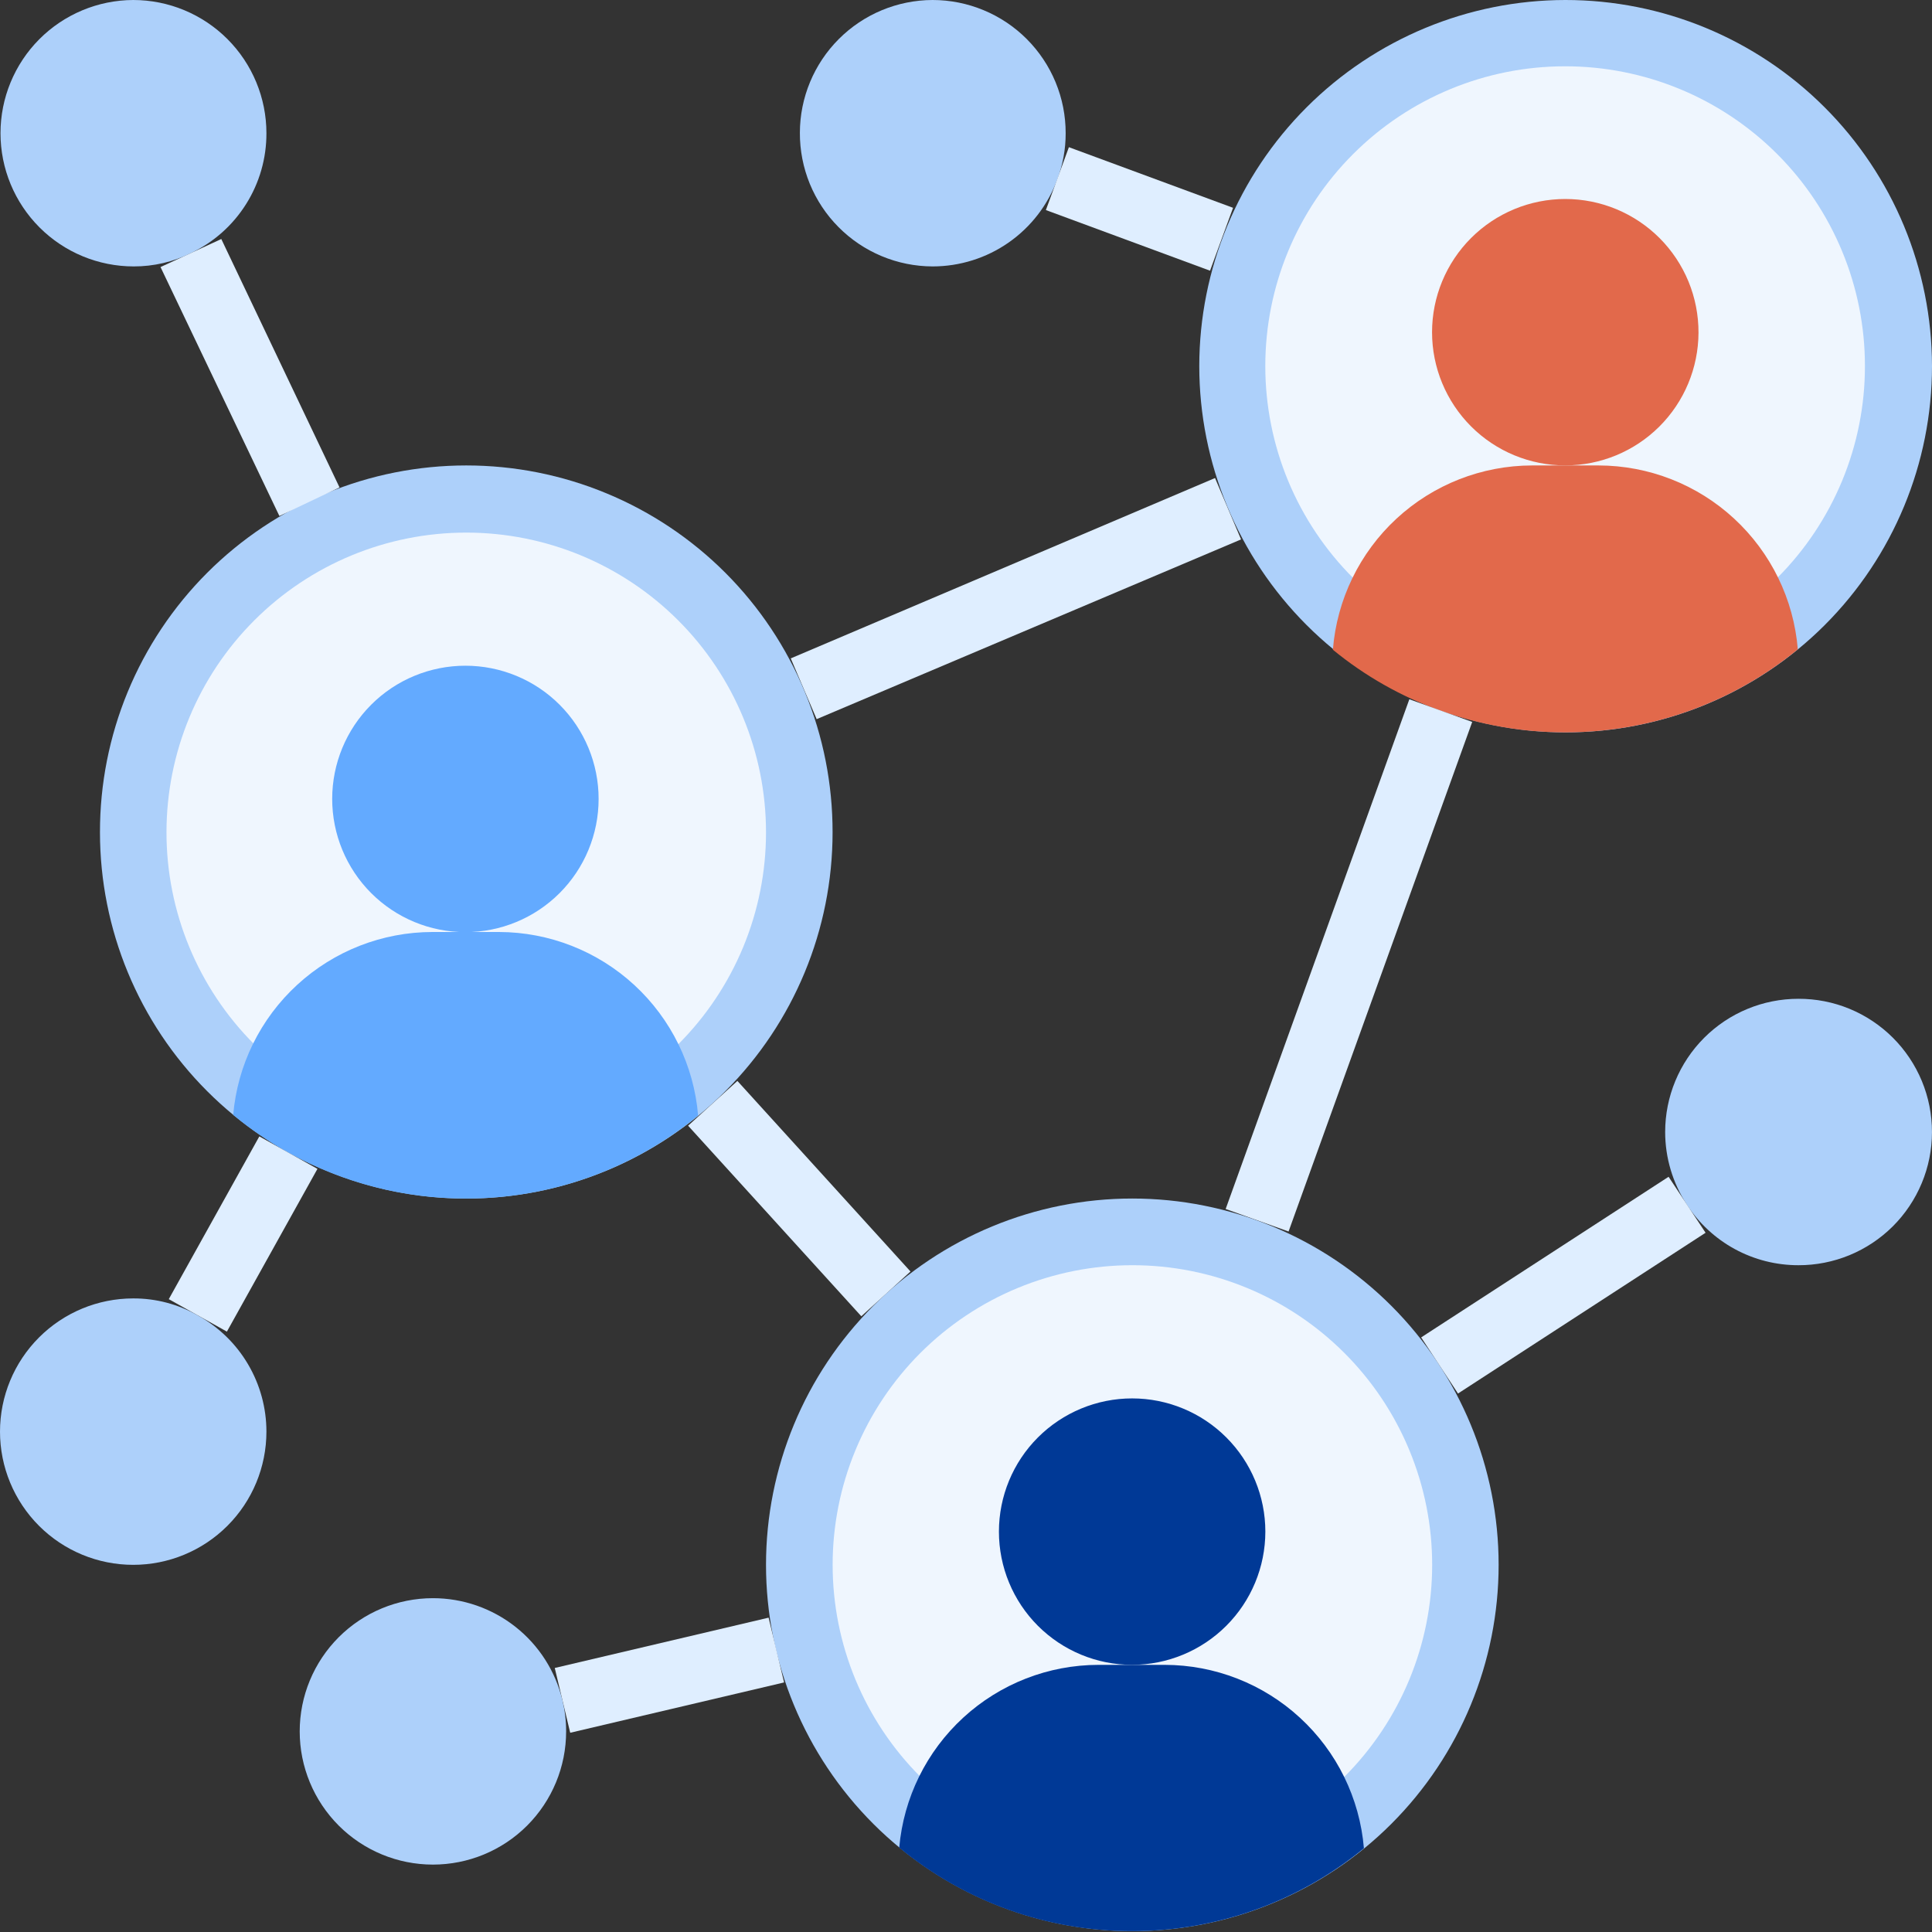
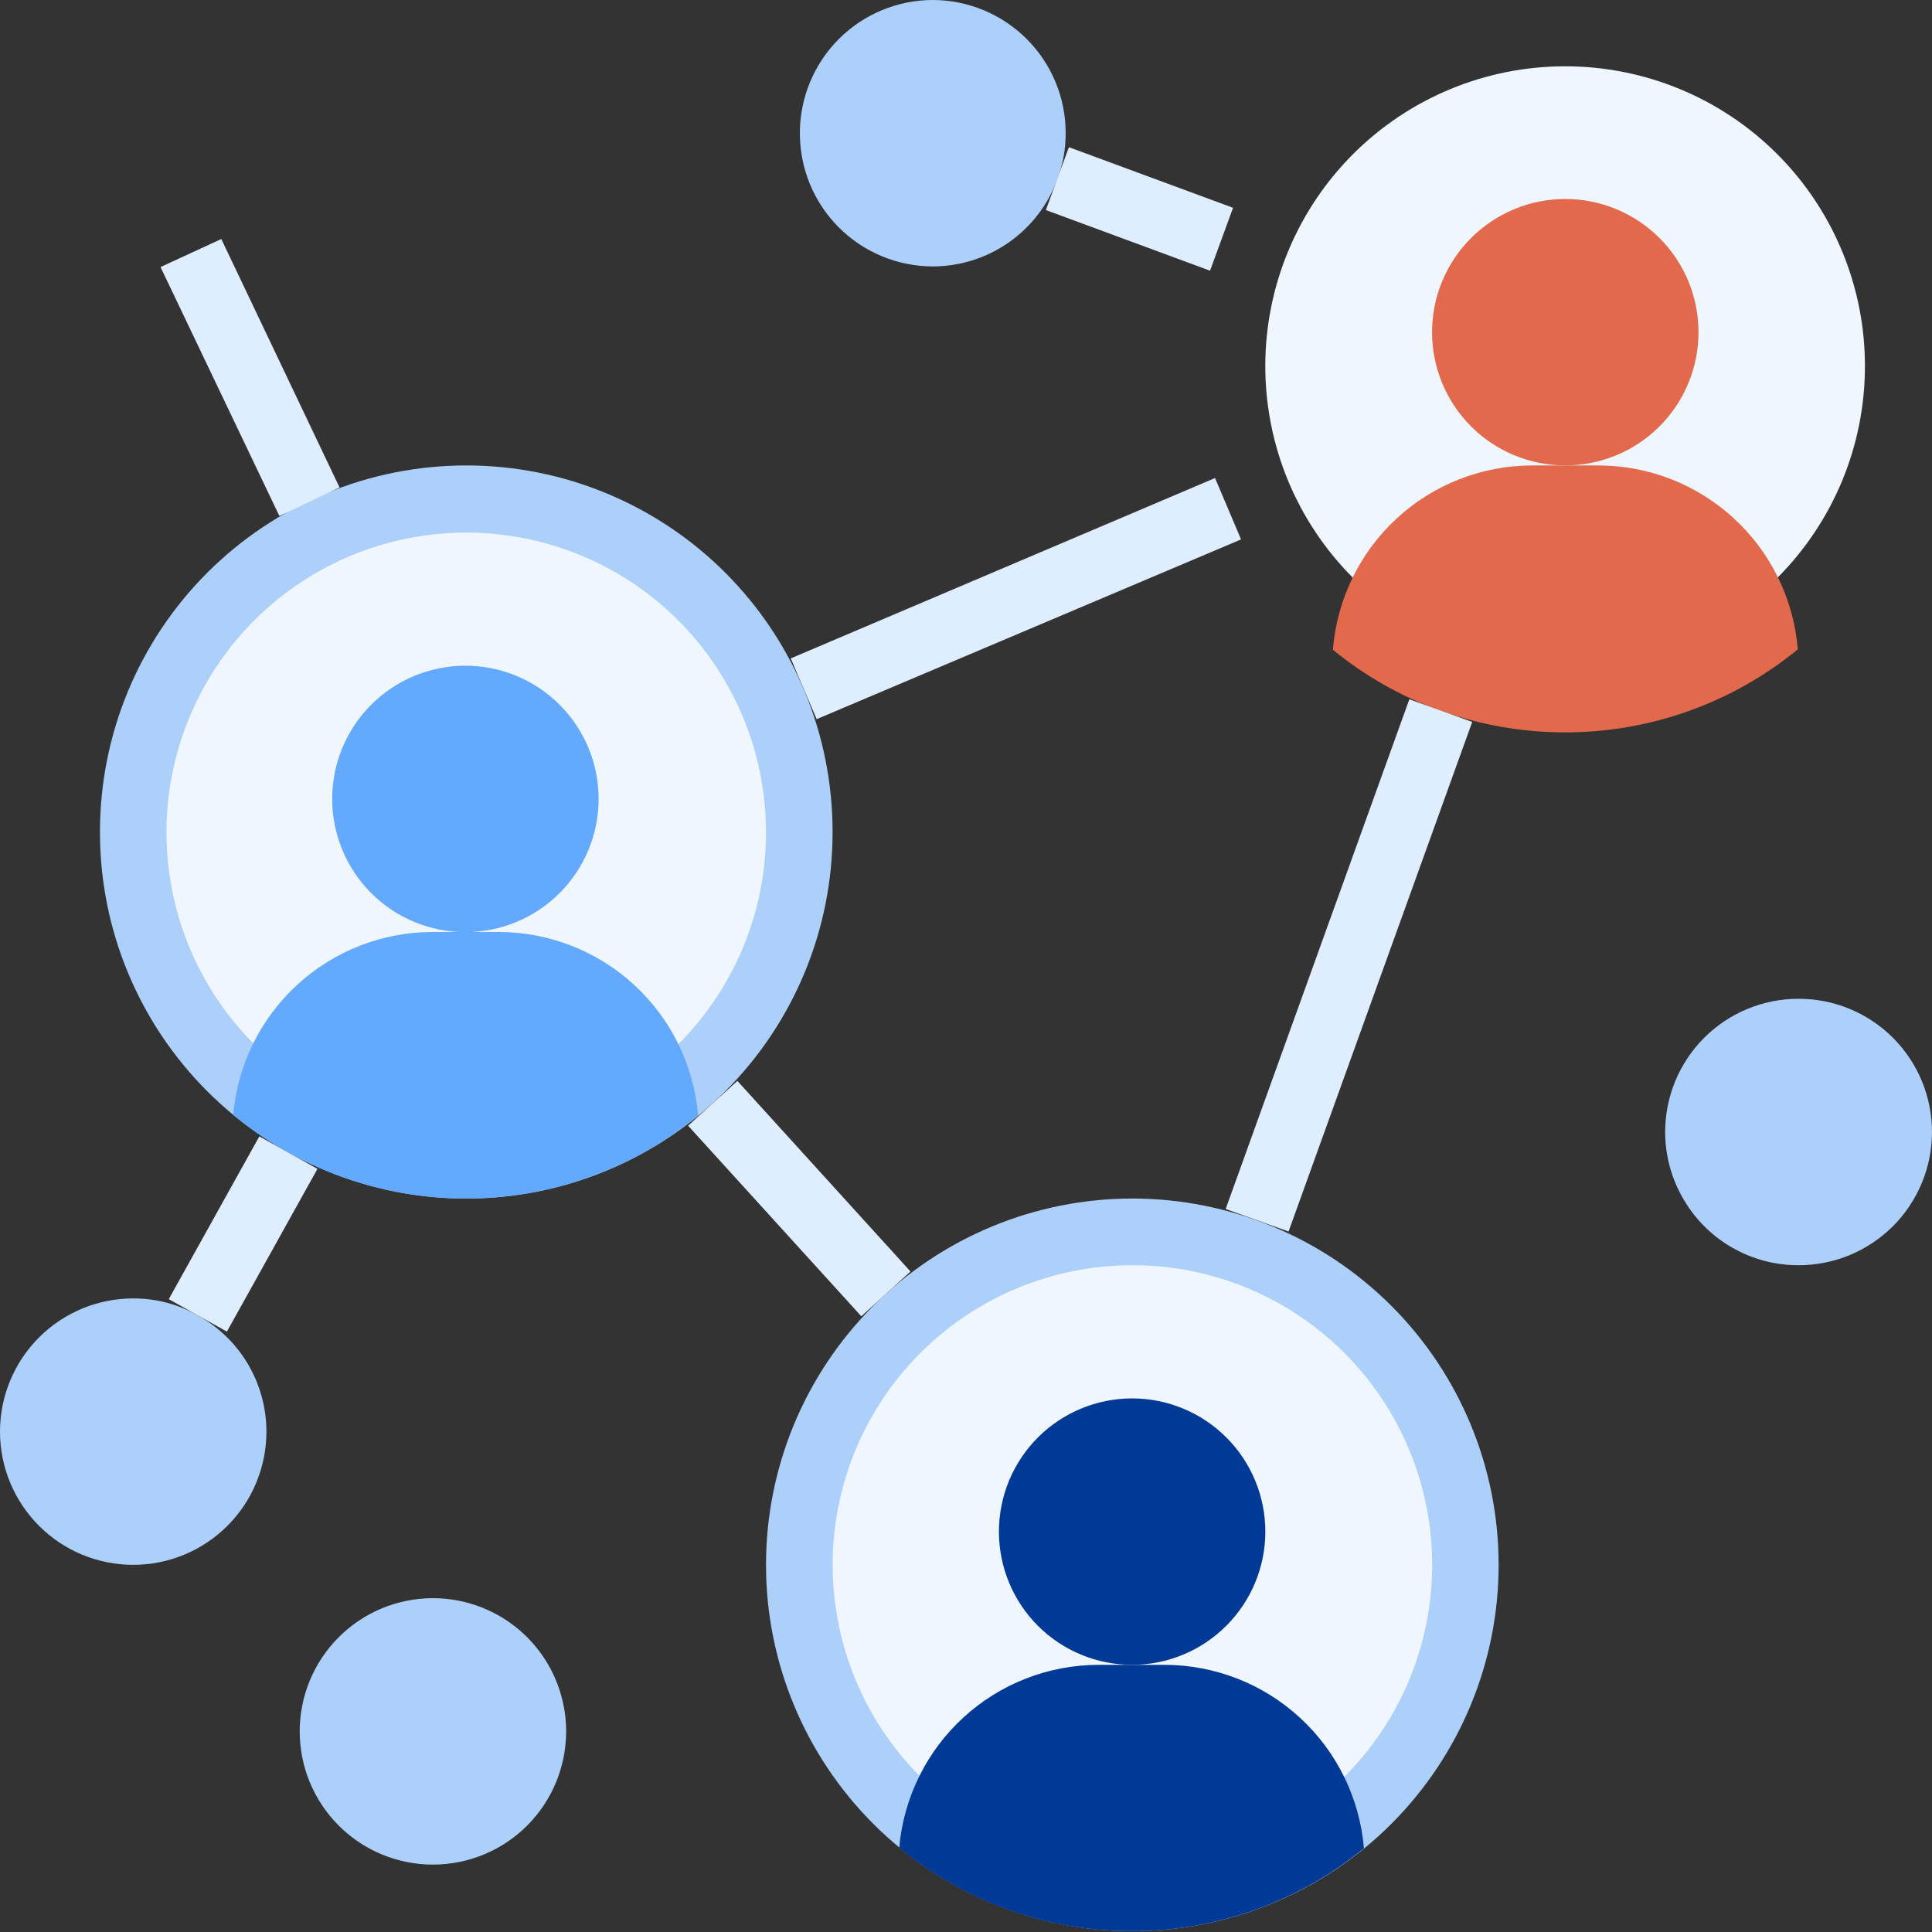
<svg xmlns="http://www.w3.org/2000/svg" width="70" height="70" viewBox="0 0 70 70" fill="none">
  <rect x="0" y="0" width="70" height="70" fill="#333333" stroke="none" />
  <path d="M30.166 30.154C30.166 33.674 28.768 37.049 26.279 39.538C23.79 42.027 20.414 43.426 16.894 43.426C13.374 43.426 9.998 42.027 7.509 39.538C5.02 37.049 3.622 33.674 3.622 30.154C3.62 28.409 3.961 26.681 4.627 25.069C5.293 23.457 6.27 21.992 7.503 20.757C8.736 19.523 10.2 18.544 11.811 17.876C13.422 17.207 15.15 16.864 16.894 16.864C18.639 16.864 20.366 17.207 21.977 17.876C23.589 18.544 25.053 19.523 26.285 20.757C27.518 21.992 28.495 23.457 29.161 25.069C29.827 26.681 30.168 28.409 30.166 30.154Z" fill="#ADD0FA" />
  <path d="M27.754 30.153C27.755 31.58 27.474 32.993 26.929 34.311C26.383 35.629 25.583 36.827 24.575 37.836C23.566 38.845 22.368 39.645 21.05 40.191C19.732 40.738 18.32 41.019 16.893 41.019C14.013 41.019 11.25 39.874 9.213 37.838C7.176 35.801 6.032 33.038 6.032 30.158C6.032 27.277 7.176 24.515 9.213 22.478C11.25 20.441 14.013 19.297 16.893 19.297C19.773 19.297 22.535 20.441 24.571 22.476C26.608 24.512 27.753 27.273 27.754 30.153Z" fill="#EFF6FE" />
-   <path d="M70 13.263C70 16.783 68.602 20.159 66.113 22.648C63.624 25.136 60.248 26.535 56.728 26.535C53.208 26.535 49.831 25.137 47.342 22.648C44.852 20.159 43.453 16.783 43.452 13.263C43.455 9.746 44.854 6.375 47.34 3.889C49.827 1.402 53.198 0.004 56.714 3.13844e-06C60.235 -0.002 63.612 1.393 66.103 3.881C68.595 6.368 69.996 9.742 70 13.263Z" fill="#ADD0FA" />
  <path d="M67.57 13.263C67.571 14.689 67.29 16.101 66.745 17.418C66.199 18.735 65.4 19.933 64.392 20.941C63.383 21.949 62.186 22.749 60.869 23.294C59.551 23.839 58.139 24.12 56.714 24.119C55.287 24.121 53.874 23.841 52.555 23.297C51.236 22.752 50.038 21.953 49.028 20.944C48.019 19.936 47.218 18.738 46.671 17.421C46.125 16.102 45.844 14.69 45.844 13.263C45.844 10.382 46.988 7.62 49.025 5.583C51.062 3.546 53.824 2.402 56.705 2.402C58.131 2.401 59.544 2.681 60.863 3.226C62.181 3.771 63.38 4.571 64.389 5.58C65.398 6.589 66.198 7.786 66.744 9.105C67.29 10.423 67.571 11.836 67.57 13.263Z" fill="#EFF6FE" />
  <path d="M54.298 56.697C54.298 60.217 52.9 63.593 50.411 66.082C47.922 68.571 44.546 69.969 41.026 69.969C37.506 69.969 34.131 68.571 31.642 66.082C29.153 63.593 27.754 60.217 27.754 56.697C27.754 53.177 29.153 49.802 31.642 47.313C34.131 44.824 37.506 43.425 41.026 43.425C44.546 43.425 47.922 44.824 50.411 47.313C52.9 49.802 54.298 53.177 54.298 56.697Z" fill="#ADD0FA" />
  <path d="M51.89 56.697C51.89 59.578 50.745 62.34 48.709 64.377C46.672 66.414 43.909 67.558 41.029 67.558C38.148 67.558 35.386 66.414 33.349 64.377C31.312 62.34 30.168 59.578 30.168 56.697C30.168 55.271 30.449 53.859 30.995 52.542C31.541 51.224 32.341 50.027 33.349 49.019C34.358 48.011 35.555 47.211 36.873 46.666C38.191 46.121 39.603 45.84 41.029 45.841C42.455 45.84 43.867 46.121 45.185 46.666C46.502 47.211 47.7 48.011 48.708 49.019C49.717 50.027 50.517 51.224 51.063 52.542C51.609 53.859 51.89 55.271 51.89 56.697Z" fill="#EFF6FE" />
  <path d="M65.159 45.841C64.355 45.842 63.564 45.642 62.857 45.258C62.151 44.874 61.552 44.319 61.116 43.644C60.605 42.862 60.332 41.948 60.332 41.014C60.332 39.734 60.841 38.506 61.746 37.601C62.651 36.696 63.879 36.188 65.159 36.188C65.794 36.186 66.424 36.309 67.011 36.551C67.599 36.794 68.132 37.149 68.582 37.598C69.032 38.047 69.388 38.58 69.632 39.167C69.875 39.754 70 40.383 69.999 41.019C69.999 41.653 69.873 42.282 69.629 42.867C69.385 43.453 69.028 43.986 68.579 44.434C68.129 44.881 67.596 45.236 67.009 45.478C66.422 45.719 65.793 45.843 65.159 45.841Z" fill="#ADD0FA" />
  <path d="M65.138 23.527C62.763 25.473 59.787 26.536 56.716 26.535C55.176 26.537 53.648 26.272 52.199 25.751C50.779 25.245 49.458 24.497 48.293 23.541C48.437 21.725 49.26 20.03 50.596 18.793C51.933 17.556 53.687 16.867 55.508 16.864H57.919C59.739 16.867 61.491 17.553 62.828 18.788C64.165 20.022 64.99 21.713 65.138 23.527Z" fill="#E2694B" />
  <path d="M61.54 12.055C61.535 13.332 61.024 14.555 60.12 15.456C59.215 16.357 57.99 16.863 56.713 16.863C55.433 16.863 54.205 16.355 53.3 15.45C52.395 14.544 51.886 13.317 51.886 12.037C51.886 10.757 52.395 9.529 53.3 8.624C54.205 7.719 55.433 7.21 56.713 7.21C57.349 7.21 57.978 7.336 58.564 7.579C59.151 7.823 59.684 8.18 60.133 8.63C60.581 9.08 60.936 9.615 61.178 10.202C61.419 10.79 61.542 11.419 61.54 12.055Z" fill="#E2694B" />
  <path d="M41.026 69.969C37.944 69.976 34.958 68.905 32.581 66.943C32.74 65.137 33.568 63.456 34.903 62.231C36.238 61.005 37.984 60.324 39.796 60.321H42.198C44.015 60.323 45.765 61.007 47.101 62.238C48.438 63.468 49.265 65.155 49.417 66.966C47.052 68.906 44.086 69.968 41.026 69.969Z" fill="#003996" />
  <path d="M45.846 55.494C45.845 56.773 45.336 58 44.431 58.905C43.526 59.81 42.299 60.319 41.019 60.32C39.739 60.32 38.512 59.812 37.606 58.907C36.701 58.002 36.193 56.774 36.193 55.494C36.193 54.214 36.701 52.986 37.606 52.081C38.512 51.176 39.739 50.667 41.019 50.667C42.3 50.667 43.527 51.176 44.432 52.081C45.337 52.986 45.846 54.214 45.846 55.494Z" fill="#003996" />
  <path d="M33.789 0C34.423 -2.83027e-07 35.05 0.125 35.636 0.368C36.221 0.61 36.753 0.966 37.201 1.414C37.648 1.862 38.004 2.394 38.246 2.98C38.488 3.565 38.612 4.193 38.611 4.827C38.613 5.396 38.511 5.962 38.31 6.495C37.971 7.421 37.356 8.221 36.547 8.786C35.739 9.351 34.776 9.653 33.789 9.653C33.156 9.651 32.529 9.525 31.944 9.28C31.359 9.036 30.829 8.679 30.382 8.229C29.935 7.78 29.582 7.247 29.341 6.661C29.101 6.074 28.979 5.447 28.981 4.813C28.983 3.538 29.491 2.316 30.392 1.414C31.293 0.512 32.514 0.004 33.789 0Z" fill="#ADD0FA" />
  <path d="M16.894 43.426C14.639 43.43 12.421 42.857 10.45 41.762C9.742 41.37 9.072 40.912 8.449 40.394C8.606 38.588 9.434 36.906 10.77 35.68C12.105 34.453 13.851 33.771 15.664 33.768H18.08C19.896 33.772 21.645 34.457 22.981 35.688C24.317 36.919 25.143 38.607 25.294 40.417C22.927 42.361 19.958 43.425 16.894 43.426Z" fill="#63AAFF" />
  <path d="M21.689 28.946C21.689 30.226 21.18 31.454 20.275 32.359C19.37 33.264 18.142 33.773 16.862 33.773C15.582 33.773 14.354 33.264 13.449 32.359C12.544 31.454 12.036 30.226 12.036 28.946C12.036 27.666 12.544 26.438 13.449 25.533C14.354 24.628 15.582 24.12 16.862 24.12C18.142 24.12 19.37 24.628 20.275 25.533C21.18 26.438 21.689 27.666 21.689 28.946Z" fill="#63AAFF" />
  <path d="M15.686 67.558C14.406 67.558 13.178 67.05 12.273 66.145C11.368 65.239 10.859 64.012 10.859 62.732C10.859 61.452 11.368 60.224 12.273 59.319C13.178 58.414 14.406 57.905 15.686 57.905C16.771 57.905 17.824 58.271 18.676 58.943C19.528 59.615 20.128 60.555 20.38 61.611C20.468 61.978 20.513 62.354 20.512 62.732C20.512 64.012 20.004 65.239 19.099 66.145C18.194 67.05 16.966 67.558 15.686 67.558Z" fill="#ADD0FA" />
  <path d="M4.827 47.044C5.646 47.041 6.453 47.253 7.165 47.659C7.918 48.075 8.547 48.684 8.984 49.425C9.422 50.166 9.653 51.01 9.653 51.871C9.653 53.151 9.145 54.379 8.239 55.284C7.334 56.189 6.107 56.697 4.827 56.697C3.546 56.697 2.319 56.189 1.414 55.284C0.509 54.379 0 53.151 0 51.871C0 50.591 0.509 49.363 1.414 48.458C2.319 47.553 3.546 47.044 4.827 47.044Z" fill="#ADD0FA" />
-   <path d="M4.826 0C6.106 0 7.334 0.509 8.239 1.414C9.144 2.319 9.653 3.547 9.653 4.827C9.656 5.735 9.401 6.626 8.916 7.395C8.432 8.165 7.739 8.78 6.918 9.17C6.274 9.49 5.564 9.655 4.845 9.653C3.564 9.653 2.337 9.145 1.432 8.24C0.526 7.334 0.018 6.107 0.018 4.827C0.018 3.55 0.524 2.325 1.425 1.42C2.326 0.516 3.549 0.005 4.826 0Z" fill="#ADD0FA" />
  <path d="M5.816 9.676L8.018 8.66L12.302 17.661L10.123 18.696L5.816 9.676Z" fill="#DFEEFF" />
  <path d="M6.115 47.071L9.396 41.174L11.502 42.35L8.221 48.247L6.115 47.071Z" fill="#DFEEFF" />
  <path d="M37.894 7.611L38.728 5.333L44.676 7.529L43.842 9.808L37.894 7.611Z" fill="#DFEEFF" />
  <path d="M44.408 43.804L51.063 25.336L53.341 26.157L46.687 44.62L44.408 43.804Z" fill="#DFEEFF" />
-   <path d="M51.491 48.457L60.456 42.637L61.796 44.665L52.826 50.49L51.491 48.457Z" fill="#DFEEFF" />
  <path d="M24.931 40.786L26.717 39.164L32.989 46.069L31.207 47.691L24.931 40.786Z" fill="#DFEEFF" />
-   <path d="M20.1 60.434L27.848 58.611L28.409 60.958L20.66 62.781L20.1 60.434Z" fill="#DFEEFF" />
  <path d="M28.65 23.855L44.023 17.32L44.966 19.544L29.589 26.056L28.65 23.855Z" fill="#DFEEFF" />
</svg>